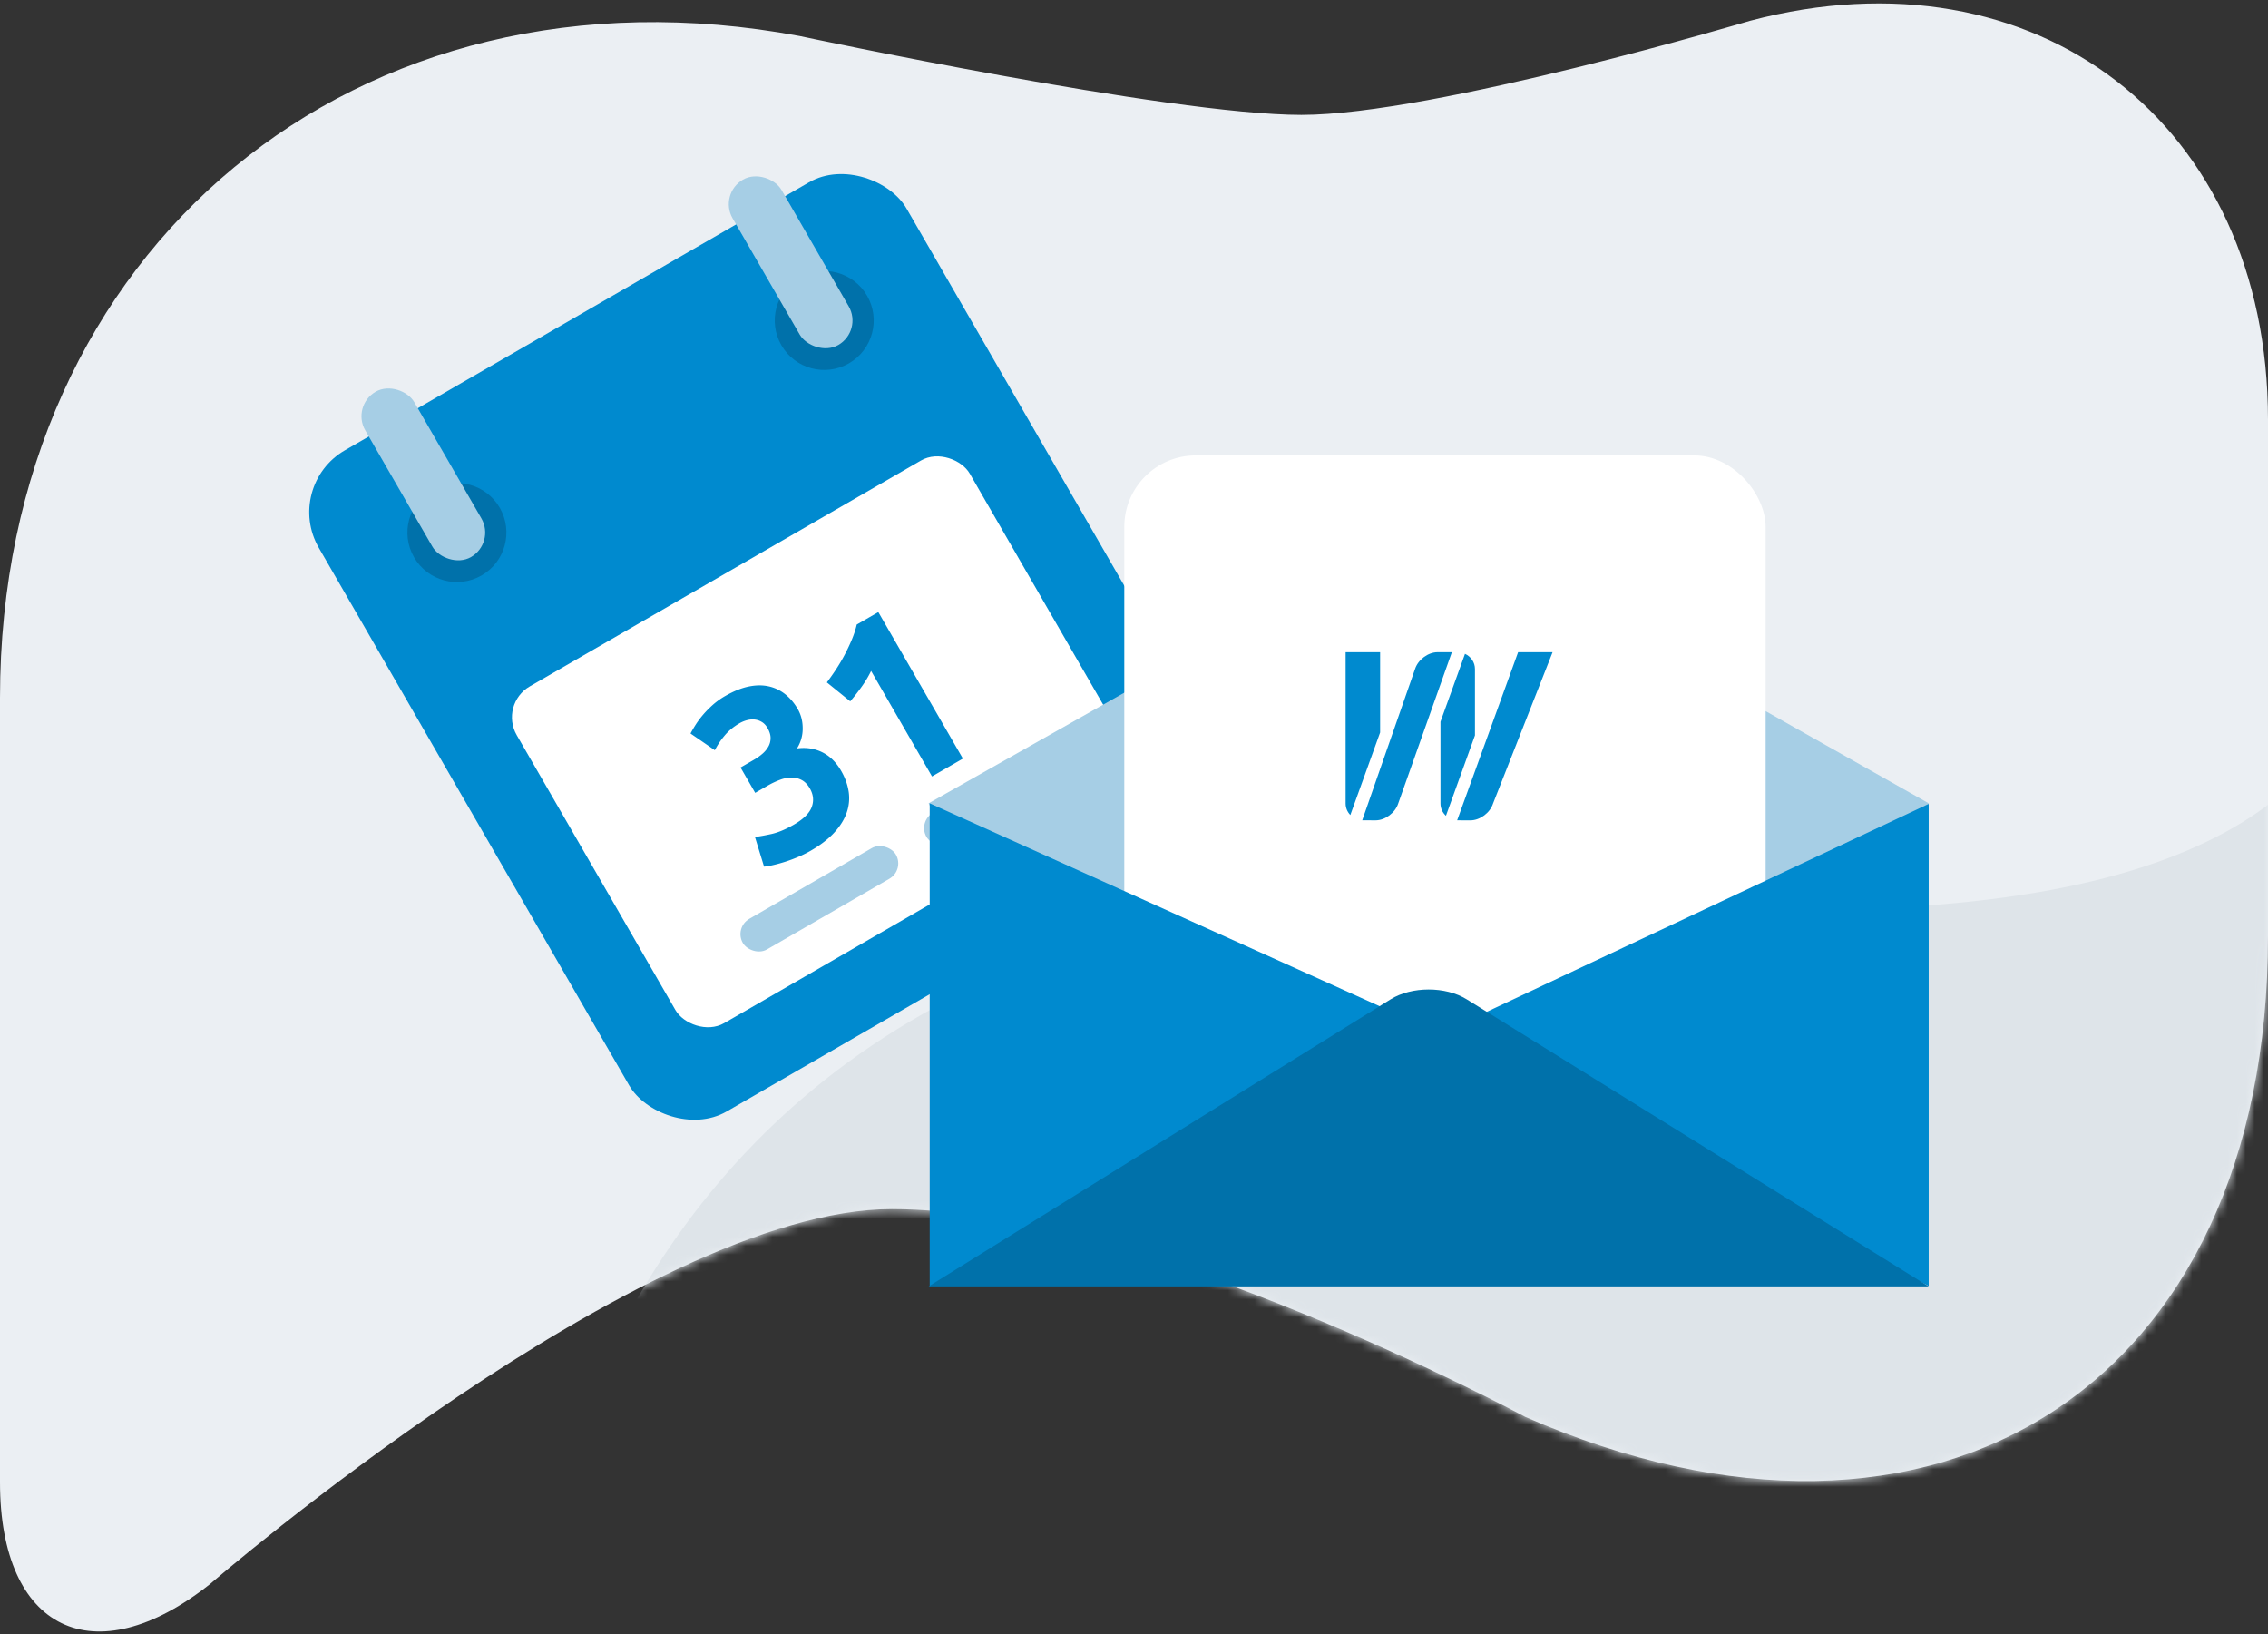
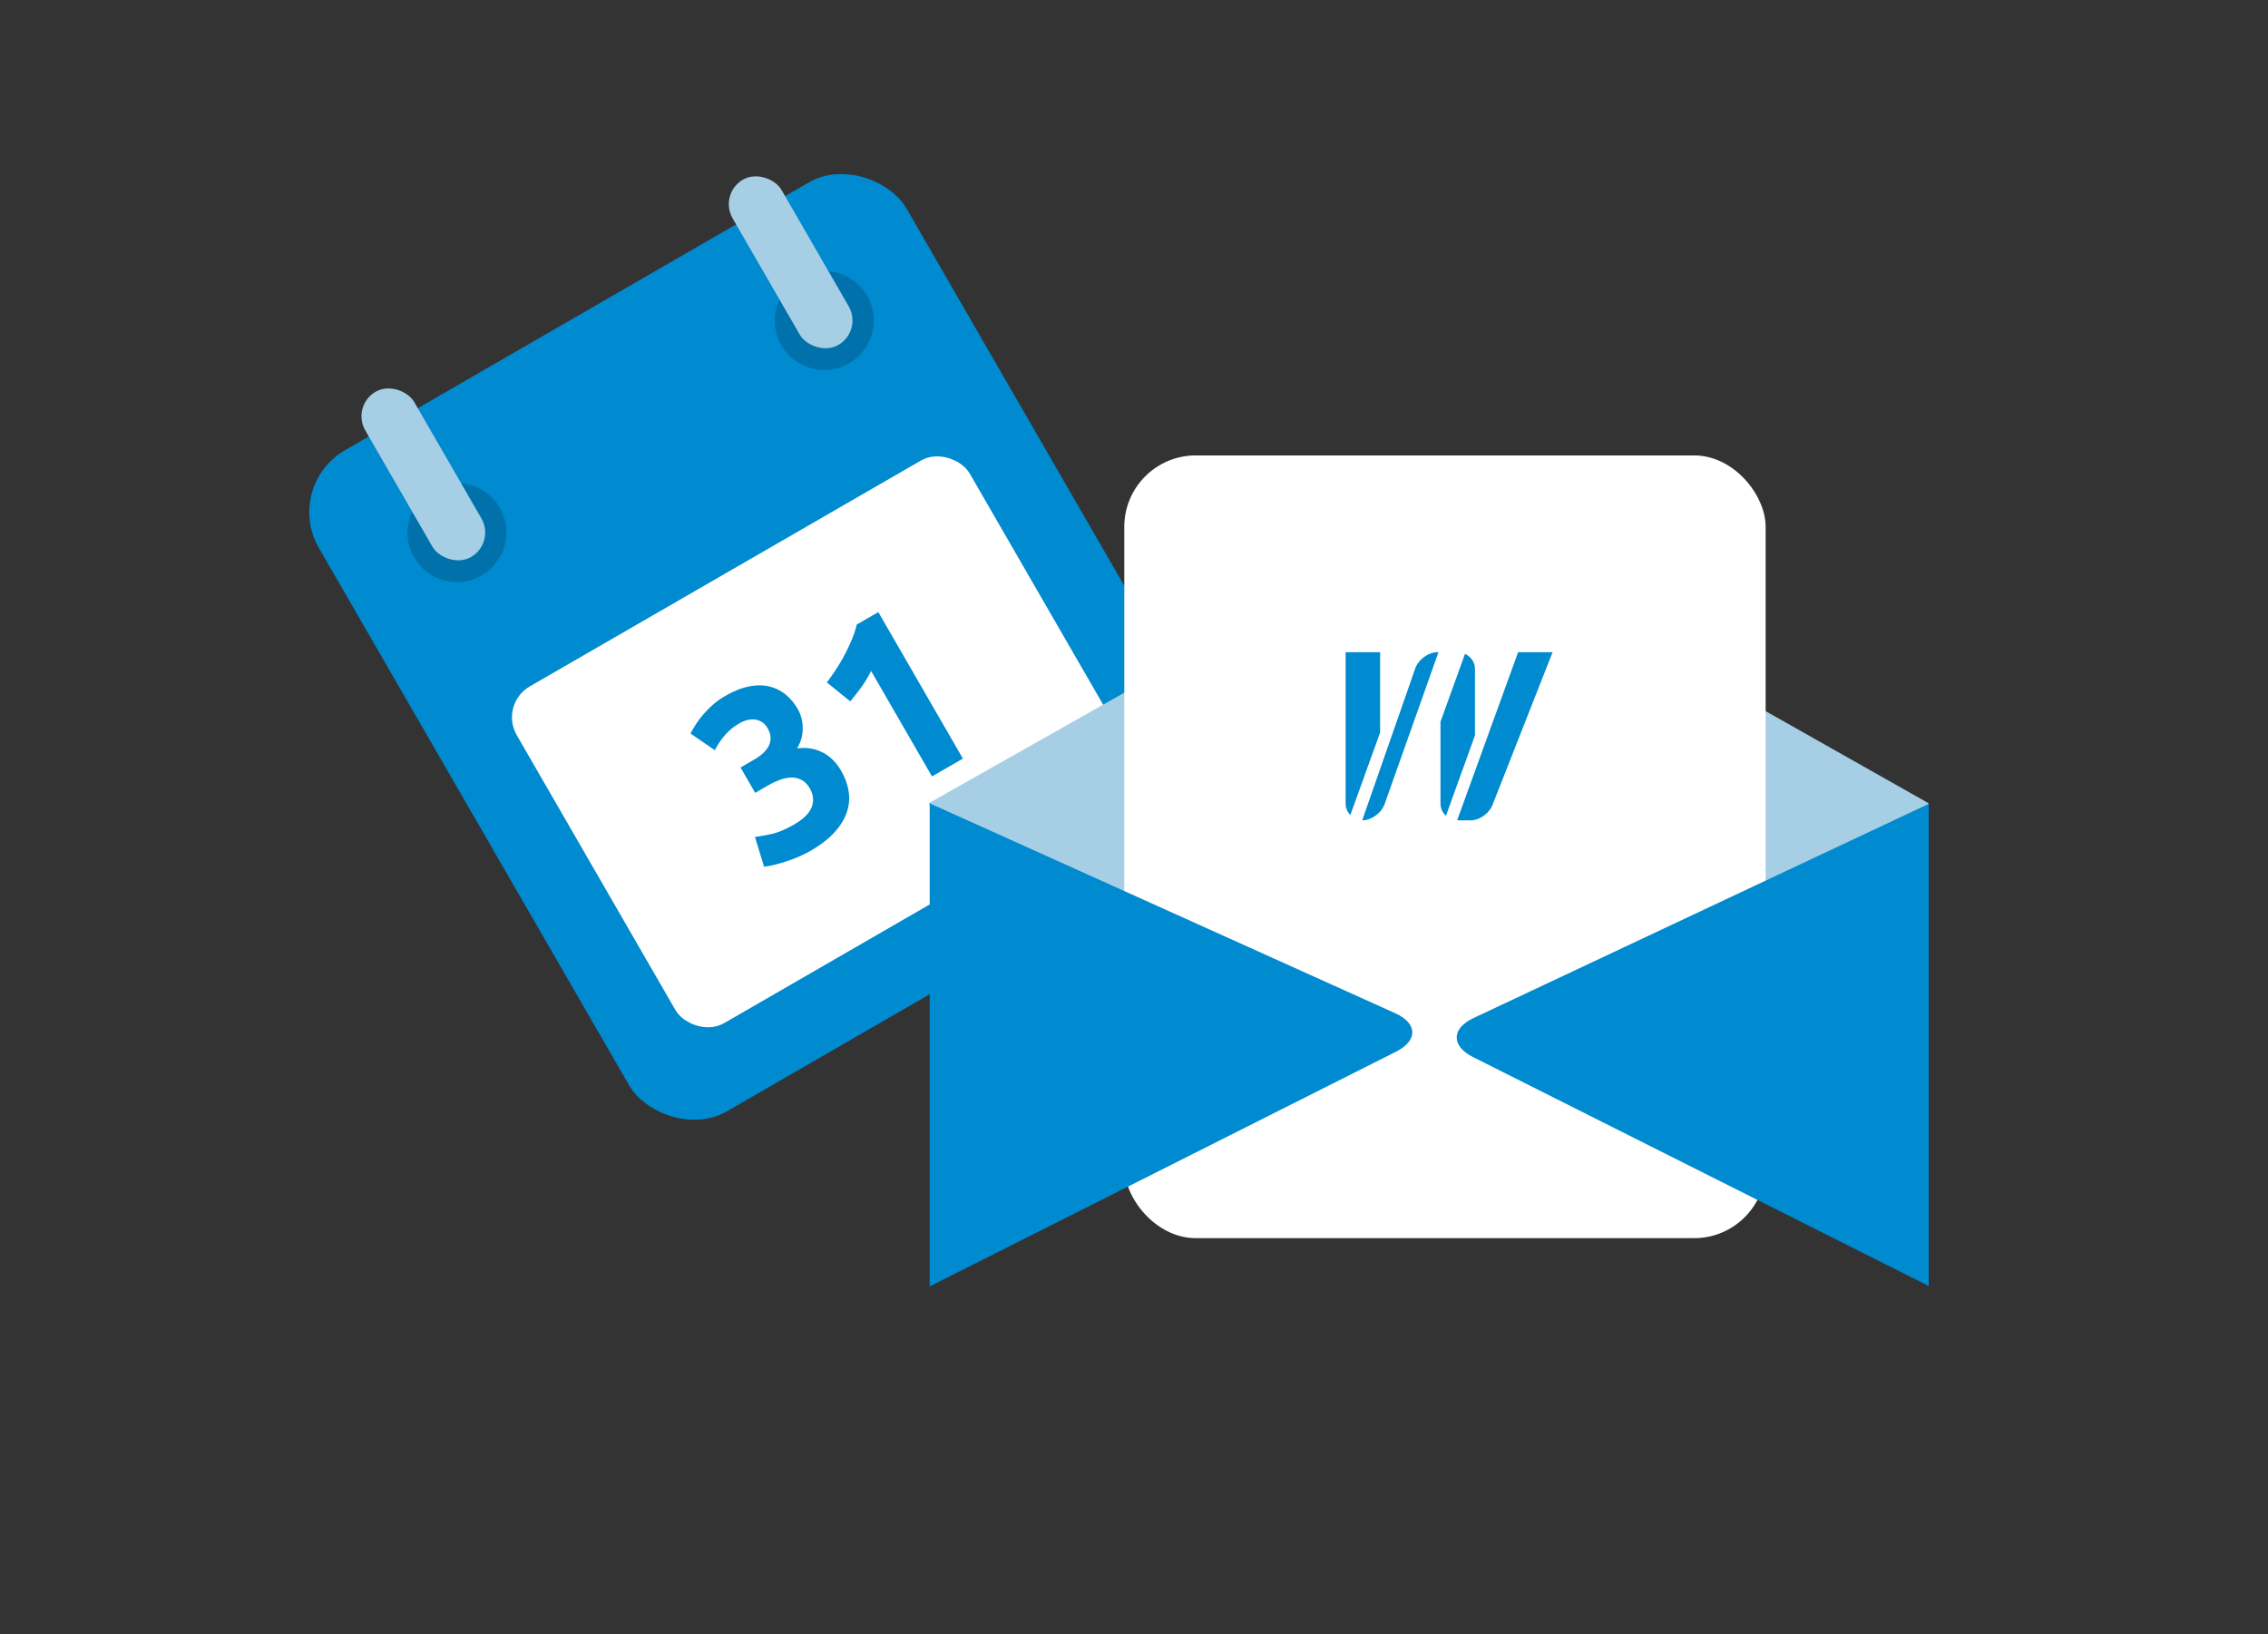
<svg xmlns="http://www.w3.org/2000/svg" xmlns:xlink="http://www.w3.org/1999/xlink" viewBox="0 0 254 183" width="254" height="183">
  <rect x="0" y="0" width="254" height="183" fill="#333333" stroke="none" />
  <defs>
-     <path id="dna" d="M0 78.157C0 27.813 40.064-5.226 89.55 4.035c0 0 41.388 8.832 56.2 8.832 14.812 0 50.255-10.54 50.255-10.54C228.035-6.138 254 13.87 254 46.996v57.847c0 50.344-37.024 73.974-83.164 53.836 0 0-43.157-23.277-70.961-23.277-27.804 0-76.36 41.995-76.36 41.995C10.528 187.67 0 182.568 0 166V78.157z" />
-   </defs>
+     </defs>
  <g fill="none" fill-rule="evenodd">
    <mask id="dnb" fill="#fff">
      <use xlink:href="#dna" />
    </mask>
    <use fill="#EBEFF3" xlink:href="#dna" />
    <path fill="#DEE4E9" d="M57.421 195.406s-1.114-105.253 121.146-94.669c122.26 10.585 79.47-57.662 79.47-57.662l6.898.586 7.267 29.05-34.016 124.962-177.28 5.615-3.485-7.882z" mask="url(#dnb)" />
    <g transform="rotate(-30 110.017 -29.974)">
      <rect width="76" height="85.5" y="3.958" fill="#008ACF" rx="8" />
      <rect width="58.583" height="43.542" x="8.708" y="37.208" fill="#FFF" rx="4" />
      <ellipse cx="14.25" cy="18.208" fill="#0071AA" rx="5.542" ry="5.542" />
      <rect width="6.333" height="21.375" x="11.083" fill="#A6CEE5" rx="3.167" />
      <ellipse cx="61.75" cy="18.208" fill="#0071AA" rx="5.542" ry="5.542" />
      <rect width="6.333" height="21.375" x="58.583" fill="#A6CEE5" rx="3.167" />
      <path fill="#008ACF" d="M30.749 68.875c-.483 0-.992-.032-1.529-.096a16.556 16.556 0 0 1-2.922-.615 7.777 7.777 0 0 1-.965-.355l.778-3.39c.464.2 1.059.415 1.782.643.724.227 1.622.341 2.695.341 1.233 0 2.135-.237 2.707-.71.572-.474.858-1.112.858-1.914 0-.492-.103-.907-.308-1.244a2.377 2.377 0 0 0-.845-.82 3.703 3.703 0 0 0-1.273-.437 9.529 9.529 0 0 0-1.568-.123h-1.555v-3.28h1.77c.392 0 .772-.037 1.139-.11a2.99 2.99 0 0 0 .978-.37c.286-.172.514-.41.684-.71.17-.3.254-.679.254-1.134 0-.347-.071-.647-.214-.902a1.95 1.95 0 0 0-.55-.63 2.375 2.375 0 0 0-.777-.368 3.337 3.337 0 0 0-.898-.123c-.769 0-1.48.118-2.131.355a8.826 8.826 0 0 0-1.783.875l-1.421-2.98c.286-.182.621-.373 1.005-.574.385-.2.809-.383 1.274-.547.464-.164.96-.3 1.488-.41a8.238 8.238 0 0 1 1.675-.164c1.09 0 2.033.132 2.828.397.796.264 1.452.638 1.97 1.12a4.52 4.52 0 0 1 1.153 1.695c.25.647.376 1.354.376 2.119 0 .747-.206 1.472-.617 2.173a4.102 4.102 0 0 1-1.662 1.6c.965.4 1.711.997 2.238 1.79.528.793.791 1.745.791 2.857 0 .874-.143 1.68-.429 2.419a4.878 4.878 0 0 1-1.34 1.913c-.608.538-1.38.957-2.319 1.258-.938.3-2.05.451-3.337.451zm10.99-15.418a27.57 27.57 0 0 0 1.623-.752 19.652 19.652 0 0 0 1.648-.929 21.45 21.45 0 0 0 1.542-1.066c.491-.374.933-.77 1.327-1.19h2.788v18.945h-3.995V54.824a12.09 12.09 0 0 1-1.796.998c-.661.3-1.304.56-1.93.779l-1.206-3.144z" />
-       <rect width="19.792" height="3.958" x="19" y="72.042" fill="#A6CEE5" rx="1.979" />
-       <rect width="11.875" height="3.958" x="42.75" y="72.042" fill="#A6CEE5" rx="1.979" />
    </g>
    <g transform="translate(104 51)">
      <path fill="#A6CEE5" d="M51.652 9.762c2.402-1.357 6.292-1.359 8.696 0L112 38.957S96.878 72.56 56 72.56 0 38.957 0 38.957L51.652 9.762z" />
      <rect width="71.826" height="87.652" x="21.913" fill="#FFF" rx="8" />
-       <path fill="#008ACF" d="M57.004 22.036c-1.067 0-2.198.842-2.53 1.883L48.56 40.86l1.499.005c1.067 0 2.198-.844 2.53-1.883l6.01-16.947h-1.594zm9.014 0l-6.827 18.826 1.489.004c1.067 0 2.199-.844 2.53-1.883l6.669-16.947h-3.86zm-5.948.184l-2.746 7.605v9.159c0 .54.235 1.028.612 1.37l3.25-9.005v-7.43c0-.756-.458-1.4-1.117-1.7m-9.505 8.809v-8.992h-3.863v16.947c0 .5.202.95.527 1.287l3.336-9.242zM60.977 67.377c-2.469-1.241-2.446-3.199.047-4.372L112 39.025v53.984L60.977 67.377zm-8.718-4.91c2.515 1.135 2.554 3.062.083 4.306L.12 93.057v-54.1l52.139 23.51z" />
-       <path fill="#0071AA" d="M51.745 60.905c2.35-1.46 6.15-1.467 8.51 0L112 93.057H0l51.745-32.152z" />
+       <path fill="#008ACF" d="M57.004 22.036c-1.067 0-2.198.842-2.53 1.883L48.56 40.86c1.067 0 2.198-.844 2.53-1.883l6.01-16.947h-1.594zm9.014 0l-6.827 18.826 1.489.004c1.067 0 2.199-.844 2.53-1.883l6.669-16.947h-3.86zm-5.948.184l-2.746 7.605v9.159c0 .54.235 1.028.612 1.37l3.25-9.005v-7.43c0-.756-.458-1.4-1.117-1.7m-9.505 8.809v-8.992h-3.863v16.947c0 .5.202.95.527 1.287l3.336-9.242zM60.977 67.377c-2.469-1.241-2.446-3.199.047-4.372L112 39.025v53.984L60.977 67.377zm-8.718-4.91c2.515 1.135 2.554 3.062.083 4.306L.12 93.057v-54.1l52.139 23.51z" />
    </g>
  </g>
</svg>